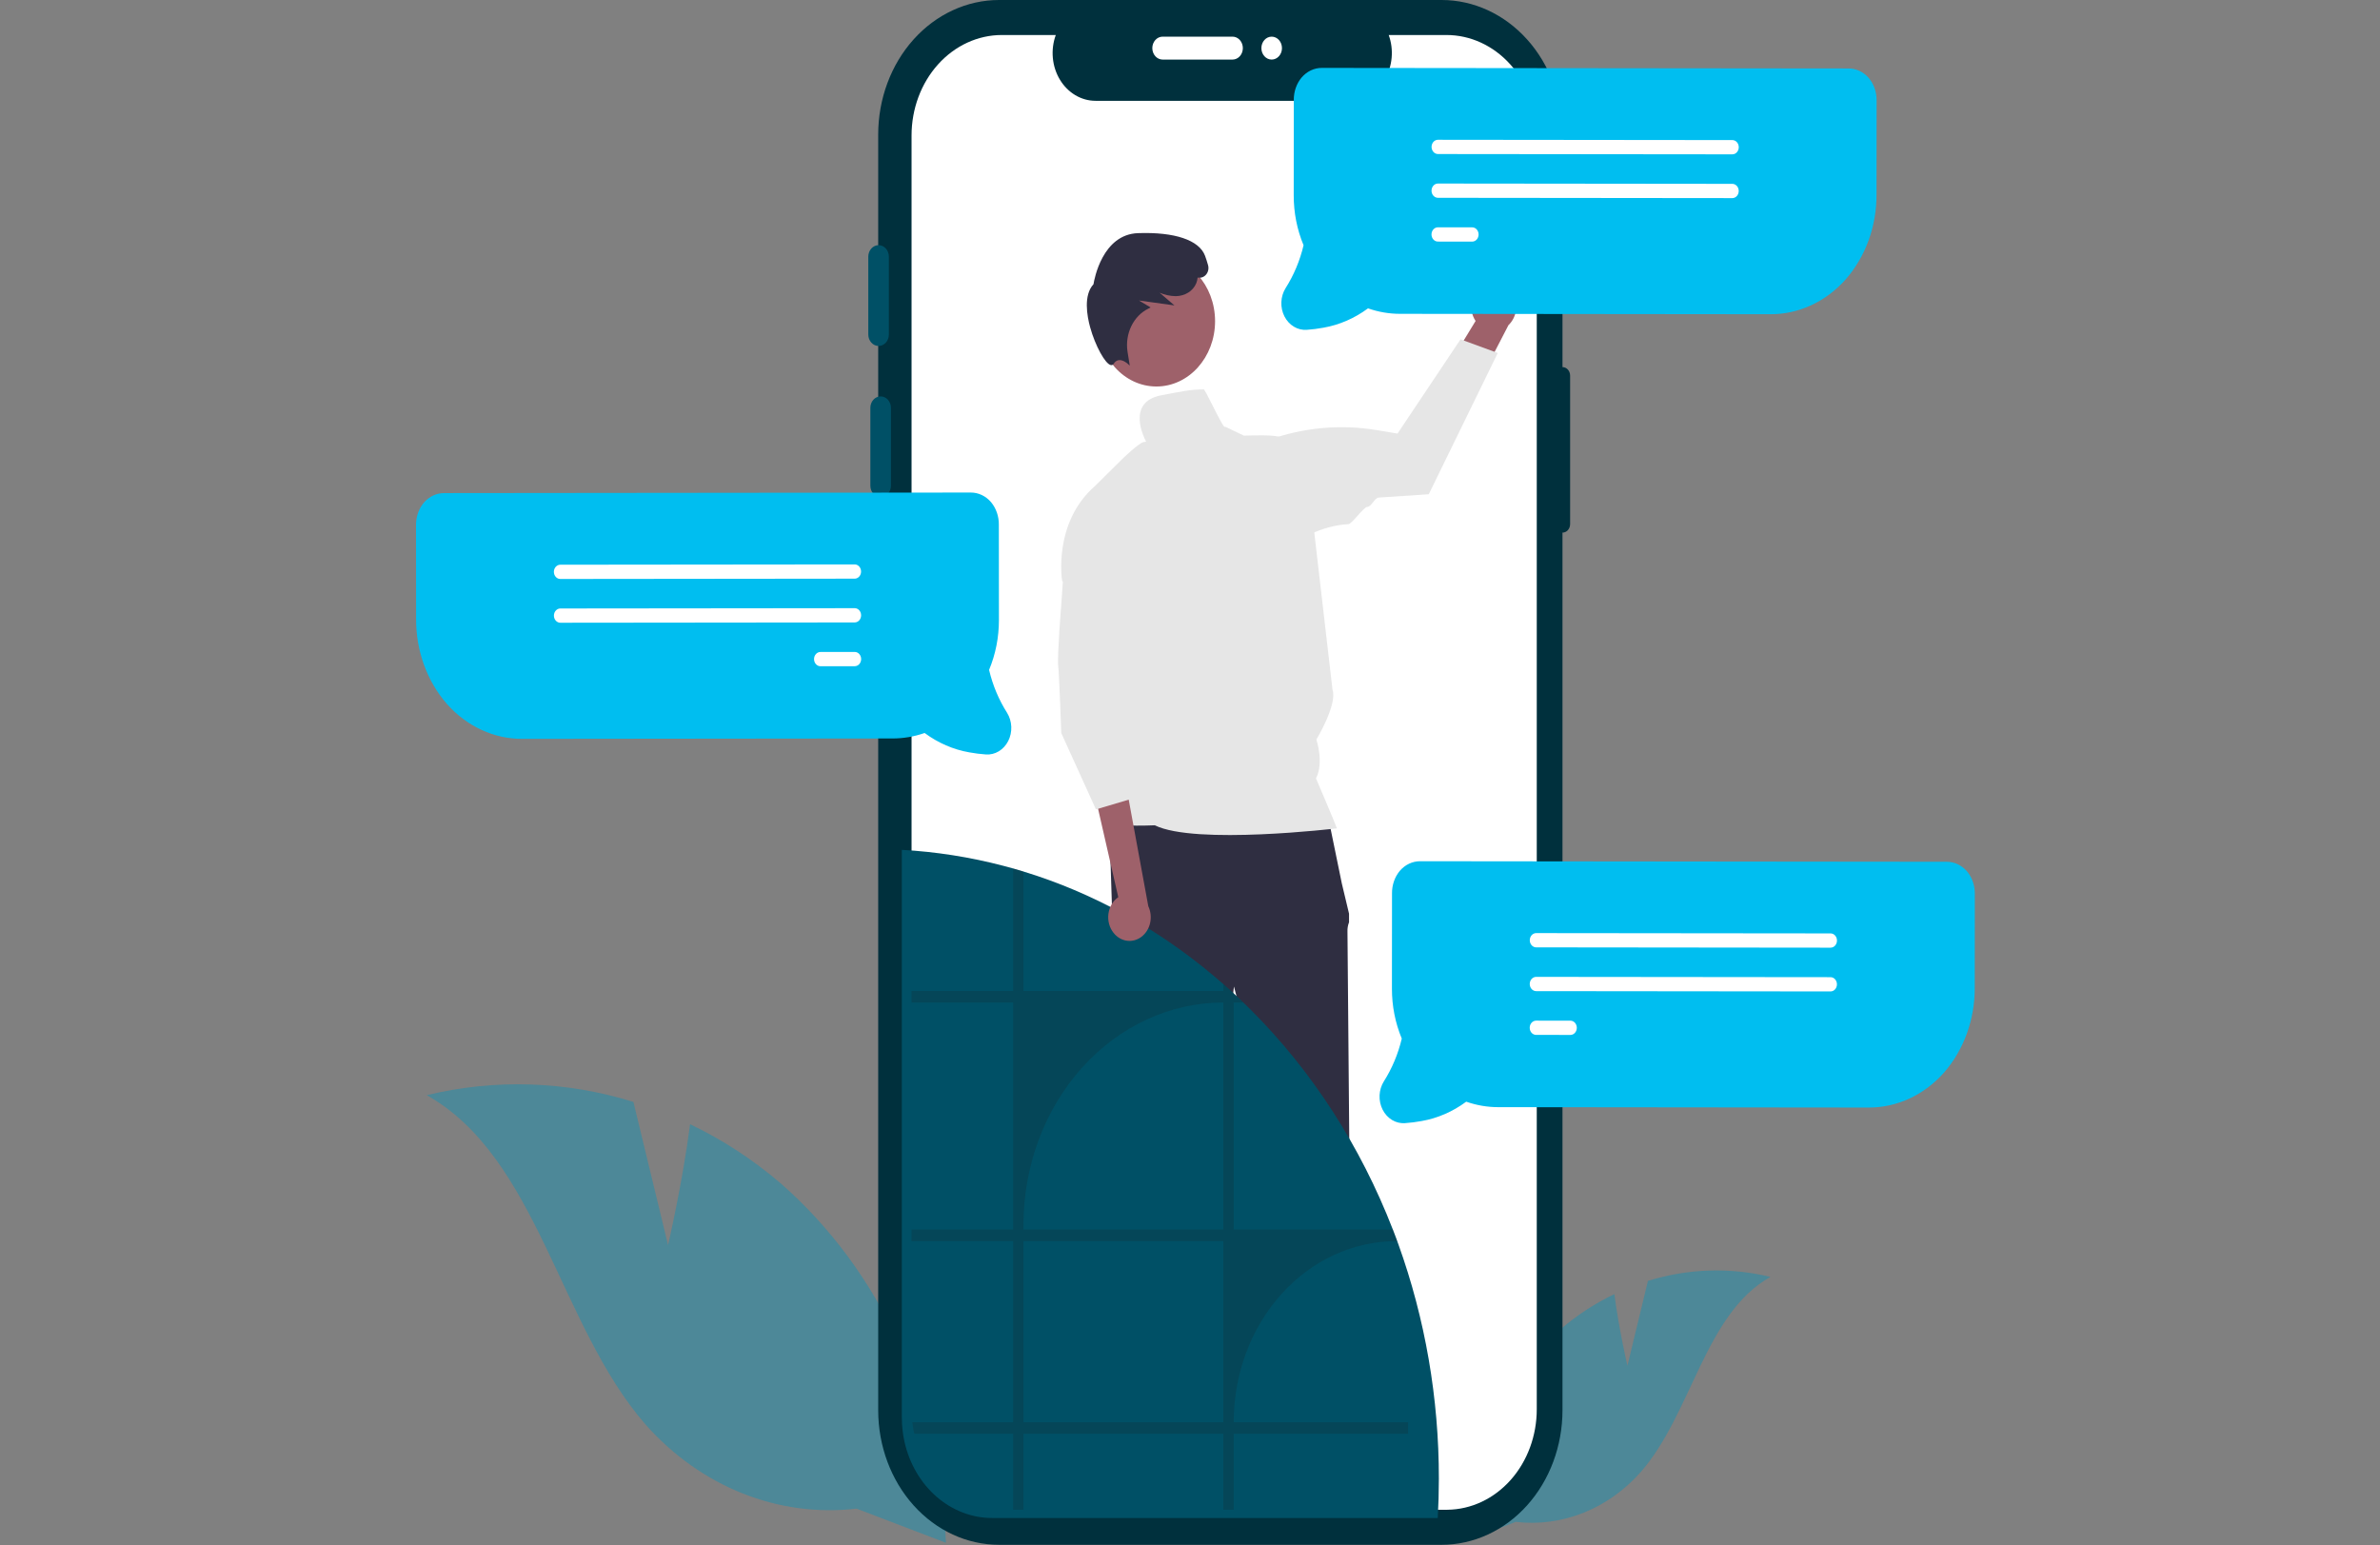
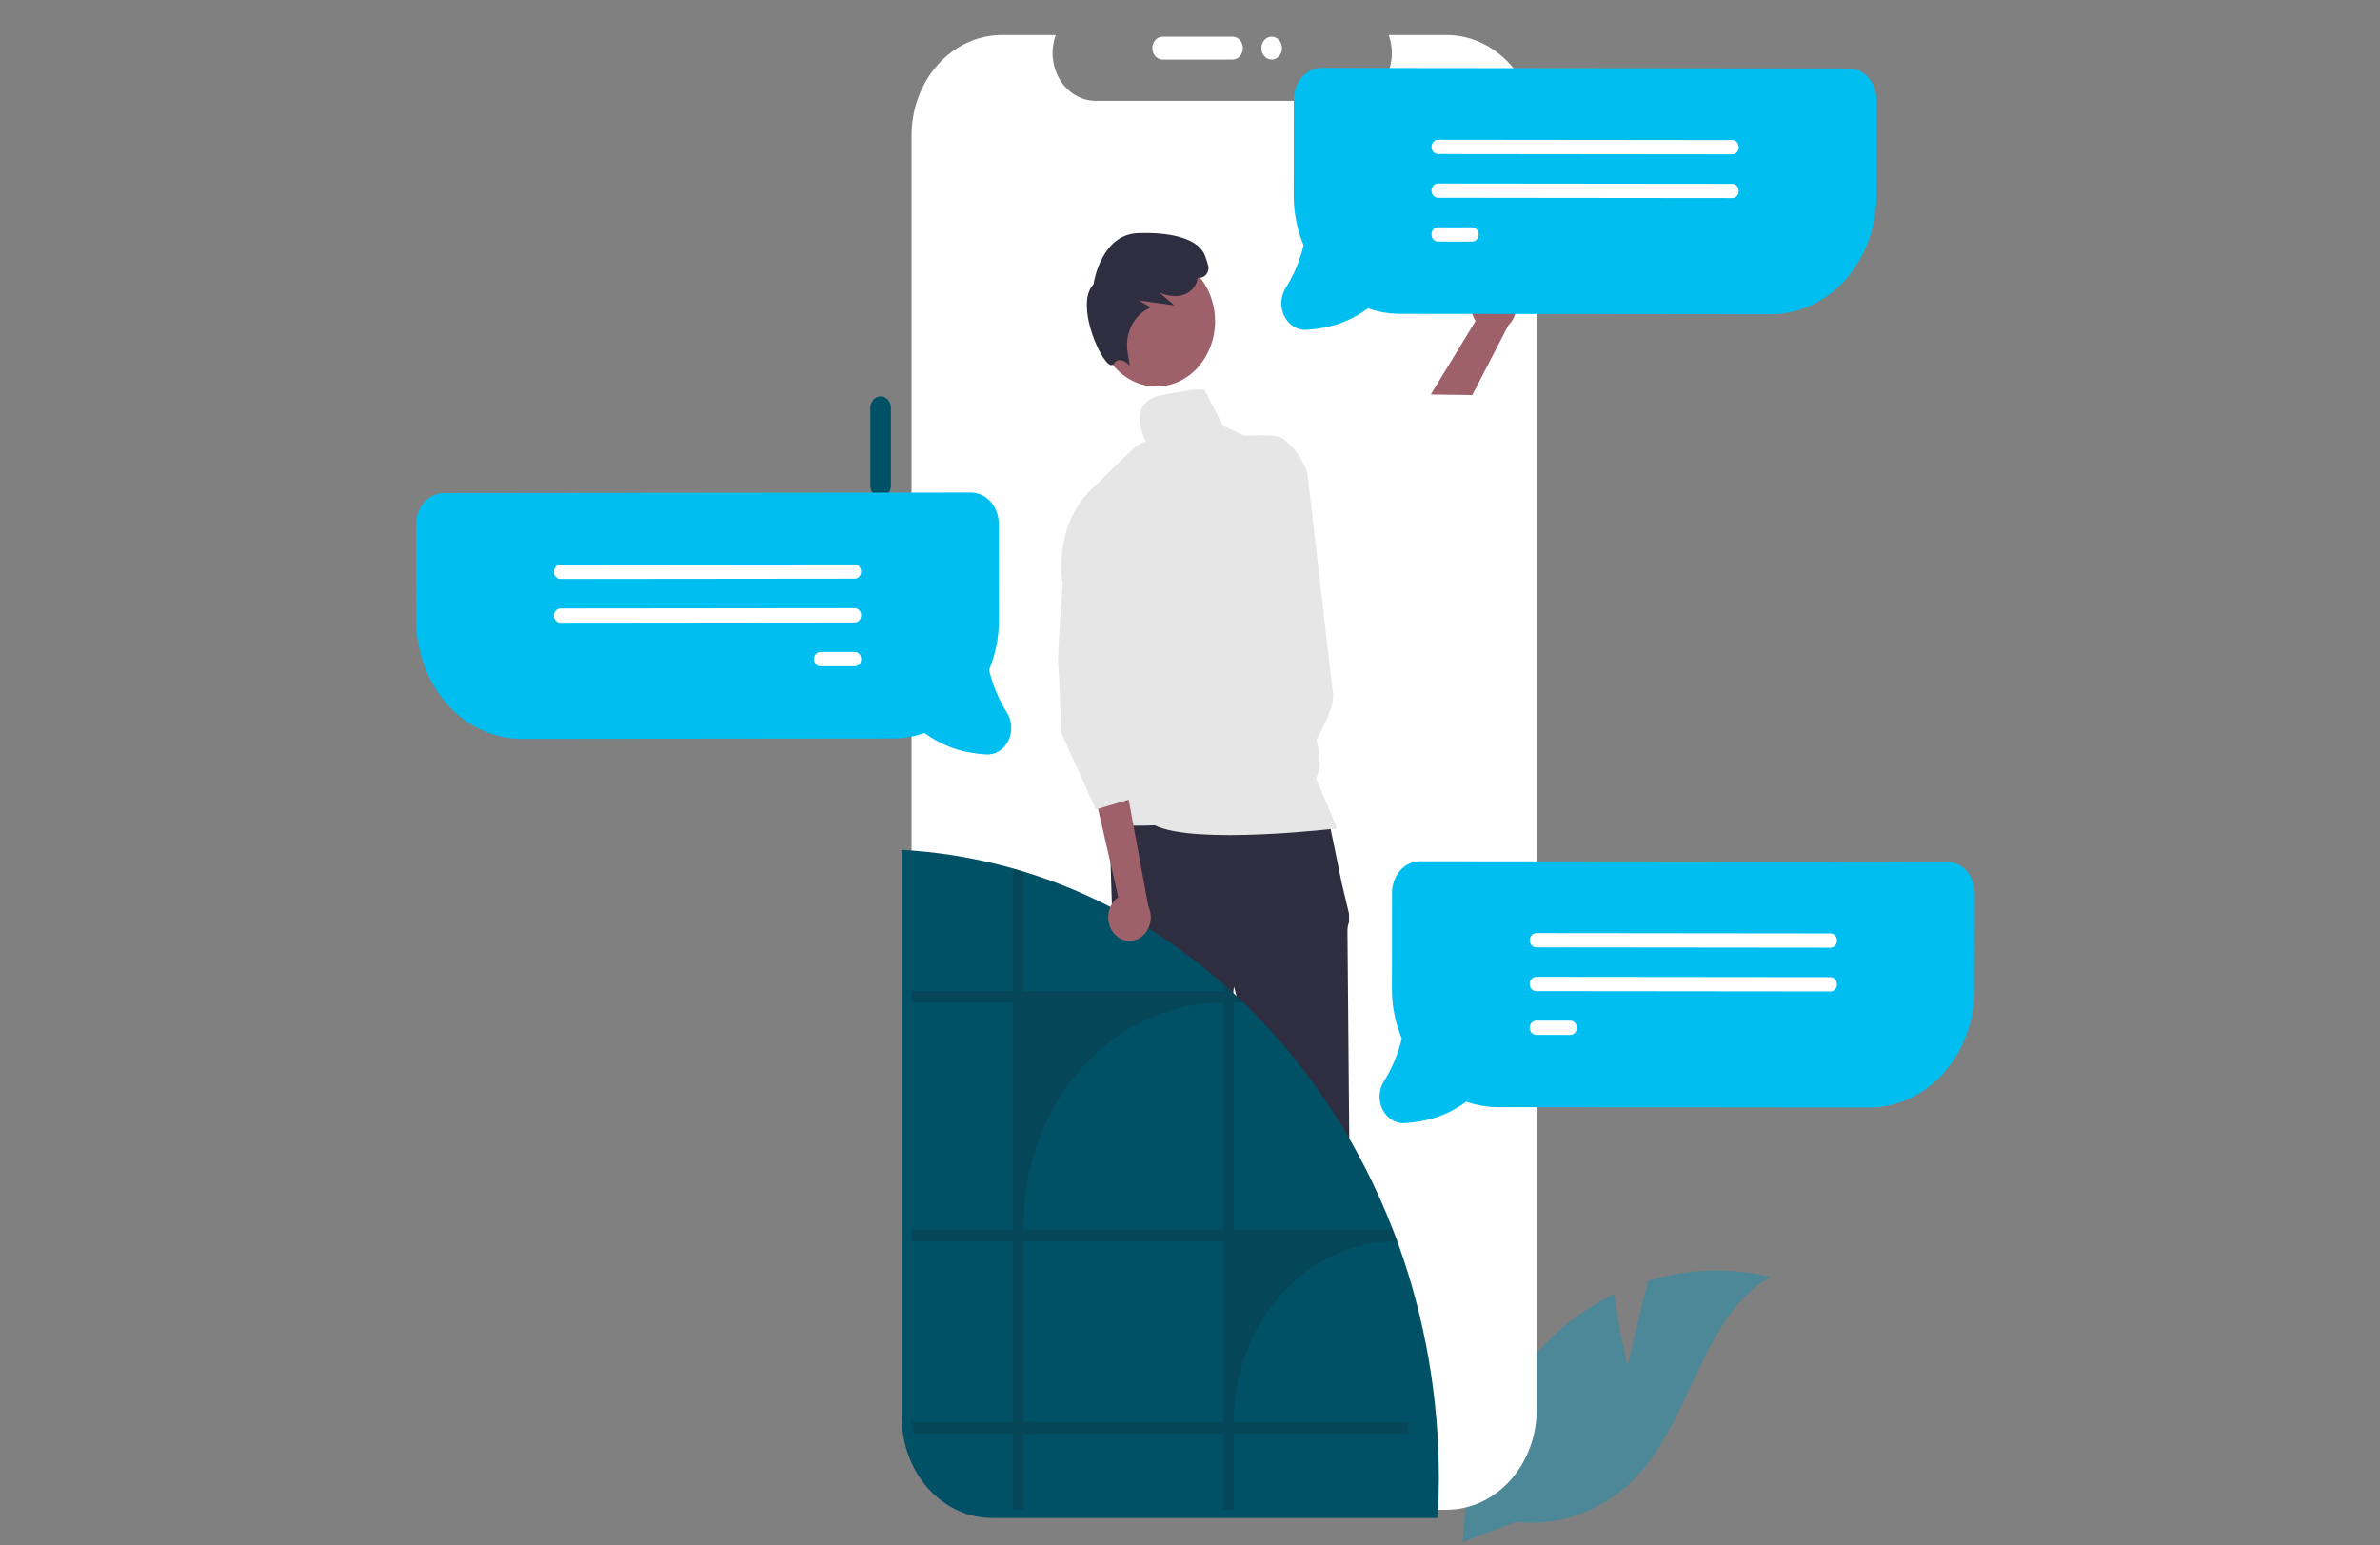
<svg xmlns="http://www.w3.org/2000/svg" width="573" height="372" viewBox="0 0 573 372" fill="none">
  <rect x="0" y="0" width="573" height="372" fill="#808080" stroke="none" />
  <path opacity="0.4" d="M391.812 328.832L396.753 308.405C406.365 305.417 416.486 305.086 426.239 307.441C410.396 316.329 407.378 340.269 395.013 354.432C391.126 358.816 386.403 362.171 381.193 364.247C375.984 366.323 370.421 367.067 364.918 366.424L352.172 371.297C352.539 361.361 354.837 351.632 358.907 342.779C362.976 333.927 368.722 326.162 375.746 320.019C379.718 316.617 384.058 313.785 388.666 311.59C389.779 320.143 391.812 328.832 391.812 328.832Z" fill="#0094BD" />
-   <path opacity="0.4" d="M160.836 299.787L152.497 265.311C136.275 260.268 119.192 259.71 102.732 263.685C129.471 278.686 134.565 319.09 155.433 342.994C161.993 350.394 169.965 356.055 178.758 359.559C187.55 363.063 196.938 364.319 206.226 363.234L227.738 371.458C227.119 354.689 223.241 338.268 216.372 323.327C209.504 308.386 199.807 295.281 187.951 284.914C181.248 279.171 173.922 274.391 166.146 270.687C164.267 285.122 160.836 299.787 160.836 299.787Z" fill="#0094BD" />
-   <path d="M376.179 88.387V32.402C376.179 23.809 373.112 15.567 367.654 9.49C362.196 3.414 354.793 0 347.074 0H240.536C232.817 1.62369e-06 225.414 3.414 219.956 9.49C214.498 15.567 211.432 23.809 211.432 32.403V339.539C211.432 348.133 214.498 356.375 219.956 362.451C225.414 368.528 232.817 371.942 240.536 371.942H347.074C354.793 371.942 362.196 368.528 367.654 362.451C373.112 356.375 376.178 348.133 376.178 339.539V128.238C376.42 128.238 376.658 128.185 376.881 128.083C377.104 127.98 377.306 127.829 377.476 127.64C377.647 127.45 377.782 127.225 377.874 126.977C377.967 126.729 378.014 126.463 378.014 126.195V90.431C378.014 89.889 377.821 89.369 377.476 88.986C377.132 88.603 376.665 88.387 376.179 88.387Z" fill="#00303D" />
  <path d="M369.985 32.625V339.318C369.985 345.689 367.728 351.802 363.703 356.33C359.679 360.858 354.212 363.436 348.49 363.502C348.411 363.511 348.332 363.515 348.252 363.513H241.195C235.432 363.513 229.904 360.963 225.829 356.426C221.753 351.889 219.463 345.735 219.463 339.318V32.625C219.463 26.208 221.753 20.054 225.829 15.517C229.904 10.979 235.432 8.43 241.195 8.43H254.187C253.549 10.176 253.305 12.07 253.478 13.945C253.652 15.821 254.236 17.62 255.181 19.185C256.125 20.75 257.401 22.032 258.895 22.92C260.39 23.807 262.057 24.271 263.75 24.273H324.785C326.477 24.268 328.142 23.8 329.634 22.912C331.126 22.023 332.4 20.741 333.343 19.177C334.286 17.613 334.87 15.815 335.043 13.941C335.217 12.068 334.975 10.175 334.339 8.43H348.252C354.016 8.43 359.543 10.979 363.619 15.517C367.694 20.054 369.984 26.208 369.985 32.625Z" fill="white" />
  <path d="M212.02 119.707C211.364 119.706 210.734 119.416 210.269 118.898C209.805 118.381 209.544 117.68 209.543 116.949V98.193C209.544 97.462 209.805 96.762 210.27 96.245C210.734 95.729 211.364 95.439 212.02 95.439C212.677 95.439 213.306 95.729 213.771 96.245C214.236 96.762 214.497 97.462 214.498 98.193V116.949C214.497 117.68 214.236 118.381 213.771 118.898C213.307 119.416 212.677 119.706 212.02 119.707Z" fill="#005066" />
-   <path d="M211.525 83.299C210.868 83.298 210.238 83.007 209.774 82.49C209.309 81.973 209.048 81.272 209.047 80.54V61.784C209.048 61.054 209.31 60.353 209.774 59.837C210.239 59.32 210.868 59.03 211.525 59.03C212.181 59.03 212.811 59.32 213.275 59.837C213.74 60.353 214.001 61.054 214.002 61.784V80.54C214.002 81.272 213.74 81.973 213.276 82.49C212.811 83.007 212.182 83.298 211.525 83.299Z" fill="#005066" />
  <path d="M277.426 11.585C277.427 10.853 277.688 10.152 278.152 9.635C278.617 9.118 279.246 8.827 279.903 8.826H296.75C297.407 8.827 298.036 9.119 298.5 9.636C298.963 10.153 299.224 10.854 299.224 11.585C299.224 12.315 298.963 13.016 298.5 13.534C298.036 14.051 297.407 14.342 296.75 14.343H279.903C279.246 14.342 278.617 14.051 278.152 13.534C277.688 13.017 277.427 12.316 277.426 11.585Z" fill="white" />
  <path d="M212.02 151.703C211.364 151.702 210.734 151.411 210.269 150.894C209.805 150.377 209.544 149.676 209.543 148.945V130.189C209.544 129.458 209.805 128.757 210.27 128.241C210.734 127.724 211.364 127.434 212.02 127.434C212.677 127.434 213.306 127.724 213.771 128.241C214.236 128.757 214.497 129.458 214.498 130.189V148.945C214.497 149.676 214.236 150.377 213.771 150.894C213.307 151.411 212.677 151.702 212.02 151.703Z" fill="#005066" />
  <path d="M306.164 14.343C307.533 14.343 308.642 13.108 308.642 11.585C308.642 10.061 307.533 8.826 306.164 8.826C304.796 8.826 303.687 10.061 303.687 11.585C303.687 13.108 304.796 14.343 306.164 14.343Z" fill="white" />
  <path d="M283.092 351.619L289.76 351.618L292.932 322.985H283.091L283.092 351.619Z" fill="#9E616A" />
  <path d="M281.391 349.195L283.268 349.195L290.595 345.877L294.523 349.194H294.523C296.743 349.194 298.871 350.176 300.44 351.923C302.01 353.67 302.891 356.04 302.892 358.511V358.814L281.392 358.815L281.391 349.195Z" fill="#2F2E41" />
-   <path d="M314.07 351.619L320.738 351.618L323.91 322.985H314.069L314.07 351.619Z" fill="#9E616A" />
  <path d="M312.369 349.195L314.245 349.195L321.573 345.877L325.5 349.194H325.501C327.72 349.194 329.849 350.176 331.418 351.923C332.987 353.67 333.869 356.04 333.869 358.511V358.814L312.369 358.815L312.369 349.195Z" fill="#2F2E41" />
  <path d="M319.4 194.921L267.011 196.443L267.922 224.845C267.922 224.845 267.011 232.453 268.833 234.481C270.655 236.51 271.566 236.51 270.655 240.06C269.744 243.611 274.558 249.409 273.973 250.06C273.389 250.711 272.022 254.261 272.022 254.261L276.577 283.171C276.577 283.171 279.766 333.382 280.677 334.396C281.589 335.411 282.5 334.396 281.589 336.932C280.677 339.468 279.766 338.454 280.677 339.468C281.485 340.437 282.245 341.453 282.955 342.511H293.969C293.969 342.511 294.8 337.439 294.8 336.932C294.8 336.425 295.711 333.382 295.711 332.875C295.711 332.367 294.906 331.471 294.906 331.471C294.627 330.44 294.439 329.381 294.344 328.31C294.344 327.296 291.611 288.243 291.611 288.243L297.078 237.524L310.289 287.228C310.289 287.228 310.289 330.846 311.2 331.86C312.111 332.875 312.111 332.367 311.655 334.396C311.2 336.425 309.378 335.918 310.744 337.439C312.111 338.961 312.567 336.425 312.111 338.961L311.655 341.497L325.322 341.714C325.322 341.714 327.144 337.439 326.233 335.918C325.322 334.396 325.377 334.811 326.488 332.322C327.6 329.832 328.055 329.324 327.6 328.817C327.144 328.31 327.144 325.612 327.144 325.612L324.867 277.085C324.867 277.085 324.411 225.859 324.411 224.338C324.377 223.555 324.506 222.774 324.789 222.056V219.991L323.044 212.672L319.4 194.921Z" fill="#2F2E41" />
  <path d="M278.413 93.057C286.212 93.057 292.535 86.018 292.535 77.335C292.535 68.651 286.212 61.612 278.413 61.612C270.613 61.612 264.291 68.651 264.291 77.335C264.291 86.018 270.613 93.057 278.413 93.057Z" fill="#9E616A" />
  <path d="M271.996 88.03L271.425 87.52C271.414 87.51 270.329 86.552 269.293 86.719C269.057 86.763 268.832 86.862 268.633 87.01C268.434 87.157 268.265 87.351 268.138 87.576C268.065 87.701 267.961 87.798 267.838 87.856C267.716 87.914 267.58 87.93 267.45 87.903C266.106 87.667 263.68 83.241 262.458 78.795C261.704 76.053 260.815 71.085 263.263 68.437C263.453 67.238 265.405 56.433 273.988 56.133C282.818 55.821 288.697 57.806 290.115 61.569C290.356 62.209 290.6 62.963 290.839 63.809C290.96 64.222 290.975 64.664 290.88 65.085C290.786 65.507 290.586 65.89 290.304 66.19C290.048 66.467 289.734 66.669 289.391 66.778C289.048 66.887 288.686 66.9 288.337 66.815C288.294 67.298 288.18 67.77 288 68.212C287.229 70.073 285.287 71.288 283.054 71.307C281.73 71.286 280.421 71.004 279.185 70.476L282.758 73.536L274.219 72.354L277.017 74.019L276.456 74.315C274.717 75.173 273.283 76.648 272.377 78.51C271.471 80.372 271.145 82.516 271.449 84.606L271.996 88.03Z" fill="#2F2E41" />
  <path d="M316.827 187.406C318.814 183.586 316.921 178.066 316.921 178.066C316.921 178.066 322.062 169.604 320.801 165.994L314.747 113.769C314.747 113.769 312.855 108.151 308.44 105.342C307.228 104.571 300.87 104.874 299.475 104.887L294.946 102.731C294.683 103.801 289.743 92.652 289.717 93.761C286.563 93.761 284.532 94.245 279.625 95.165C271.105 96.764 275.398 105.334 275.938 106.346C275.721 106.362 275.505 106.395 275.292 106.446C274.182 106.678 270.397 110.322 270.397 110.322L263.629 117.015C253.43 125.926 255.714 139.83 255.714 139.83L270.587 156.494L264.071 189.927C264.071 189.927 266.84 194.891 265.408 197.117C263.976 199.344 278.023 198.705 278.023 198.705C287.718 203.515 321.873 199.449 321.873 199.449C321.4 198.072 316.827 187.406 316.827 187.406Z" fill="#E6E6E6" />
  <path d="M346.414 356.027C346.414 359.204 346.324 362.355 346.145 365.479C346.066 365.489 345.987 365.494 345.908 365.491H238.854C234.01 365.491 229.306 363.69 225.486 360.374C221.667 357.057 218.951 352.416 217.771 347.186C217.564 346.273 217.408 345.347 217.304 344.413C217.182 343.38 217.121 342.339 217.122 341.297V204.62C225.359 205.074 233.543 206.36 241.571 208.465C242.357 208.667 243.138 208.881 243.913 209.101C243.963 209.114 244.012 209.132 244.062 209.144C244.848 209.365 245.629 209.597 246.404 209.836C262.954 214.897 278.489 223.413 292.183 234.931C292.969 235.586 293.75 236.259 294.526 236.939L294.674 237.067C295.972 238.206 297.25 239.373 298.507 240.569C298.787 240.832 299.068 241.102 299.343 241.377C300.019 242.026 300.696 242.687 301.355 243.355C315.958 257.988 327.55 275.96 335.339 296.042C335.598 296.697 335.845 297.358 336.092 298.019C336.192 298.289 336.29 298.558 336.389 298.827C336.483 299.072 336.571 299.317 336.659 299.562C343.124 317.516 346.435 336.684 346.414 356.027Z" fill="#005066" />
  <path opacity="0.2" d="M297.017 342.435C297.016 336.708 298.029 331.038 299.997 325.746C301.965 320.455 304.85 315.648 308.488 311.598C312.125 307.549 316.443 304.337 321.196 302.145C325.948 299.954 331.042 298.827 336.186 298.827H336.39C336.291 298.558 336.192 298.289 336.093 298.019C335.845 297.358 335.598 296.697 335.339 296.042H297.017V241.377H299.343C299.068 241.102 298.788 240.832 298.507 240.569C297.248 239.375 295.97 238.208 294.674 237.067L294.526 236.939V238.592H246.404V209.836C245.629 209.597 244.848 209.365 244.062 209.144C244.012 209.132 243.963 209.114 243.913 209.101V238.592H219.465V241.377H243.913V296.042H219.465V298.827H243.913V342.435H219.646C219.751 343.37 219.907 344.296 220.114 345.209H243.913V363.514H246.404V345.209H294.526V363.514H297.017V345.209H339.002V342.435H297.017ZM294.526 342.435H246.404V298.827H294.526V342.435ZM294.526 296.042H246.404V294.952C246.404 280.743 251.474 267.116 260.499 257.069C269.523 247.022 281.763 241.377 294.526 241.377V296.042Z" fill="#1C2022" />
  <path d="M268.095 224.609C267.601 223.99 267.234 223.259 267.021 222.466C266.807 221.672 266.753 220.837 266.861 220.018C266.97 219.198 267.238 218.416 267.647 217.724C268.057 217.033 268.597 216.45 269.231 216.017L262.814 187.936L271.587 191.678L276.462 218.195C277.045 219.428 277.202 220.857 276.903 222.211C276.604 223.564 275.869 224.749 274.837 225.539C273.806 226.33 272.55 226.672 271.308 226.5C270.065 226.329 268.922 225.656 268.095 224.609Z" fill="#9E616A" />
  <path d="M256.287 134.49L255.495 145.703C255.495 145.703 254.51 158.023 254.768 160.301C255.026 162.579 255.506 176.491 255.506 176.491L263.856 194.881L273.317 192.072L272.751 183.445L273.317 191.37L274.579 184.348L271.425 172.41L273.317 168.197L272.363 154.053L256.287 134.49Z" fill="#E6E6E6" />
  <path d="M473.853 210.152C472.739 208.681 471.159 207.744 469.44 207.536C469.196 207.506 468.95 207.492 468.705 207.491L341.895 207.36C340.977 207.356 340.068 207.562 339.224 207.965C338.381 208.368 337.62 208.959 336.99 209.703C335.776 211.172 335.113 213.102 335.136 215.098L335.117 238.032C335.107 242.188 335.916 246.295 337.486 250.064C336.61 253.763 335.145 257.257 333.162 260.381C332.544 261.371 332.191 262.534 332.141 263.738C332.091 264.941 332.347 266.136 332.88 267.185C333.413 268.233 334.201 269.093 335.153 269.666C336.105 270.239 337.183 270.5 338.263 270.421C339.599 270.329 340.931 270.161 342.252 269.916C346.096 269.246 349.765 267.655 353.004 265.254C355.496 266.127 358.092 266.572 360.704 266.573L449.873 266.666C453.236 266.679 456.568 265.949 459.675 264.516C462.781 263.083 465.601 260.976 467.971 258.319C472.798 252.833 475.48 245.444 475.431 237.765L475.45 215.254C475.478 213.396 474.912 211.588 473.853 210.152Z" fill="#00BEF0" />
  <path d="M440.72 228.171L369.844 228.097C369.641 228.097 369.441 228.052 369.254 227.966C369.067 227.879 368.897 227.753 368.754 227.593C368.611 227.434 368.497 227.244 368.42 227.036C368.343 226.828 368.303 226.604 368.303 226.379C368.303 226.153 368.343 225.93 368.421 225.722C368.499 225.514 368.613 225.325 368.756 225.165C368.899 225.006 369.069 224.88 369.257 224.794C369.444 224.708 369.644 224.663 369.847 224.664L440.723 224.737C441.132 224.738 441.524 224.919 441.813 225.241C442.101 225.563 442.264 226 442.263 226.456C442.263 226.911 442.1 227.347 441.811 227.669C441.521 227.991 441.129 228.171 440.72 228.171Z" fill="white" />
  <path d="M440.711 238.709L369.836 238.636C369.633 238.635 369.433 238.591 369.246 238.504C369.059 238.418 368.889 238.291 368.746 238.132C368.603 237.972 368.489 237.783 368.412 237.574C368.334 237.366 368.295 237.143 368.295 236.917C368.295 236.692 368.335 236.468 368.413 236.26C368.491 236.052 368.604 235.863 368.748 235.704C368.891 235.544 369.061 235.418 369.248 235.332C369.435 235.246 369.636 235.202 369.838 235.202L440.714 235.275C441.123 235.276 441.515 235.457 441.804 235.779C442.093 236.102 442.255 236.539 442.255 236.994C442.255 237.449 442.092 237.886 441.802 238.207C441.513 238.529 441.12 238.71 440.711 238.709H440.711Z" fill="white" />
  <path d="M378.086 249.182L369.827 249.173C369.624 249.173 369.424 249.129 369.237 249.042C369.05 248.956 368.88 248.829 368.737 248.67C368.594 248.51 368.48 248.321 368.403 248.112C368.326 247.904 368.286 247.681 368.286 247.455C368.286 247.23 368.326 247.006 368.404 246.798C368.482 246.59 368.595 246.401 368.739 246.242C368.882 246.082 369.052 245.956 369.239 245.87C369.427 245.784 369.627 245.74 369.83 245.74L378.089 245.748C378.498 245.75 378.889 245.931 379.178 246.253C379.466 246.576 379.628 247.012 379.627 247.467C379.627 247.922 379.464 248.358 379.176 248.679C378.887 249.001 378.495 249.182 378.086 249.182Z" fill="white" />
  <path d="M101.76 121.381C102.874 119.91 104.455 118.973 106.173 118.765C106.417 118.736 106.663 118.721 106.908 118.72L233.719 118.589C234.636 118.585 235.545 118.791 236.389 119.194C237.233 119.597 237.993 120.188 238.623 120.932C239.837 122.401 240.5 124.331 240.477 126.327L240.496 149.261C240.506 153.417 239.697 157.524 238.127 161.293C239.003 164.992 240.468 168.487 242.451 171.61C243.069 172.6 243.422 173.763 243.472 174.967C243.522 176.17 243.266 177.365 242.733 178.414C242.2 179.462 241.412 180.322 240.46 180.895C239.508 181.468 238.43 181.729 237.35 181.65C236.014 181.558 234.682 181.39 233.361 181.145C229.517 180.475 225.848 178.884 222.609 176.483C220.118 177.356 217.521 177.801 214.909 177.802L125.74 177.895C122.377 177.908 119.045 177.178 115.938 175.745C112.832 174.312 110.012 172.205 107.642 169.548C102.815 164.062 100.134 156.673 100.182 148.994L100.163 126.483C100.135 124.625 100.701 122.817 101.76 121.381Z" fill="#00BEF0" />
  <path d="M133.35 137.685C133.35 137.23 133.512 136.793 133.801 136.471C134.09 136.149 134.481 135.967 134.89 135.966L205.766 135.893C206.175 135.892 206.567 136.073 206.857 136.394C207.146 136.716 207.309 137.152 207.31 137.608C207.31 138.063 207.148 138.5 206.859 138.822C206.57 139.145 206.178 139.326 205.769 139.326L134.893 139.4C134.484 139.4 134.092 139.219 133.803 138.898C133.513 138.576 133.35 138.14 133.35 137.685Z" fill="white" />
  <path d="M133.358 148.223C133.359 147.768 133.521 147.331 133.81 147.009C134.098 146.687 134.49 146.505 134.899 146.504L205.775 146.431C206.184 146.43 206.576 146.611 206.866 146.933C207.155 147.254 207.318 147.691 207.318 148.146C207.319 148.601 207.157 149.038 206.868 149.361C206.579 149.683 206.187 149.864 205.778 149.865L134.902 149.938C134.493 149.938 134.101 149.757 133.812 149.436C133.522 149.114 133.359 148.678 133.358 148.223Z" fill="white" />
  <path d="M195.984 158.696C195.984 158.241 196.146 157.804 196.435 157.482C196.724 157.16 197.116 156.978 197.525 156.977L205.784 156.969C206.193 156.968 206.585 157.149 206.875 157.471C207.164 157.792 207.327 158.229 207.328 158.684C207.328 159.139 207.166 159.576 206.877 159.899C206.588 160.221 206.196 160.402 205.787 160.403L197.527 160.411C197.119 160.411 196.727 160.23 196.437 159.909C196.148 159.587 195.985 159.151 195.984 158.696Z" fill="white" />
  <path d="M357.172 68.298C356.466 68.692 355.845 69.254 355.355 69.944C354.864 70.633 354.515 71.434 354.333 72.291C354.151 73.147 354.139 74.037 354.299 74.898C354.459 75.76 354.787 76.572 355.26 77.277L344.478 94.978L354.459 95.121L363.168 78.291C364.18 77.329 364.839 75.987 365.021 74.519C365.203 73.052 364.896 71.561 364.157 70.329C363.418 69.098 362.299 68.21 361.011 67.836C359.724 67.462 358.358 67.626 357.172 68.298V68.298Z" fill="#9E616A" />
-   <path d="M360.596 84.99L343.985 118.994L343.838 119.005C343.716 119.014 338.431 119.404 331.976 119.794C330.887 119.859 330.246 122.009 329.11 122.073C328.327 122.117 325.44 126.159 324.65 126.201C317.614 126.573 313.579 130.152 310.902 129.874C307.274 129.537 302.44 118.425 299.804 115.629L299.743 115.556L299.733 115.456C299.549 113.416 299.994 111.368 300.995 109.648C301.997 107.929 303.495 106.64 305.242 105.995C313.694 102.933 322.669 102.099 331.46 103.559L336.46 104.397L351.636 81.703L360.596 84.99Z" fill="#E6E6E6" />
  <path d="M450.208 19.141C449.093 17.67 447.513 16.733 445.795 16.525C445.55 16.496 445.305 16.481 445.059 16.481L318.249 16.349C317.331 16.345 316.422 16.551 315.579 16.954C314.735 17.357 313.975 17.949 313.345 18.692C312.13 20.161 311.467 22.092 311.49 24.088L311.471 47.022C311.461 51.177 312.27 55.284 313.841 59.054C312.964 62.753 311.5 66.247 309.516 69.371C308.899 70.36 308.545 71.524 308.495 72.727C308.446 73.931 308.702 75.126 309.235 76.174C309.767 77.223 310.555 78.083 311.507 78.655C312.459 79.228 313.537 79.49 314.617 79.411C315.954 79.319 317.285 79.15 318.606 78.906C322.451 78.235 326.119 76.644 329.358 74.243C331.85 75.116 334.447 75.561 337.059 75.562L426.227 75.655C429.59 75.669 432.922 74.938 436.029 73.505C439.136 72.072 441.956 69.966 444.325 67.308C449.152 61.823 451.834 54.434 451.785 46.755L451.804 24.243C451.833 22.386 451.267 20.577 450.208 19.141Z" fill="#00BEF0" />
  <path d="M417.075 37.16L346.199 37.087C345.996 37.086 345.796 37.042 345.609 36.955C345.422 36.869 345.252 36.742 345.109 36.583C344.966 36.423 344.852 36.234 344.775 36.025C344.698 35.817 344.658 35.594 344.658 35.368C344.658 35.143 344.698 34.919 344.776 34.711C344.854 34.503 344.968 34.314 345.111 34.155C345.254 33.995 345.424 33.869 345.611 33.783C345.799 33.697 345.999 33.653 346.202 33.653L417.078 33.727C417.487 33.727 417.879 33.908 418.168 34.231C418.456 34.553 418.619 34.99 418.618 35.445C418.618 35.9 418.455 36.337 418.165 36.659C417.876 36.98 417.484 37.161 417.075 37.16Z" fill="white" />
  <path d="M417.066 47.699L346.19 47.625C345.781 47.624 345.389 47.443 345.1 47.121C344.811 46.799 344.649 46.362 344.649 45.907C344.65 45.451 344.813 45.015 345.102 44.693C345.392 44.371 345.784 44.191 346.193 44.191L417.069 44.265C417.478 44.265 417.87 44.447 418.159 44.769C418.448 45.091 418.61 45.528 418.609 45.983C418.609 46.439 418.446 46.875 418.157 47.197C417.867 47.519 417.475 47.699 417.066 47.699H417.066Z" fill="white" />
  <path d="M354.441 58.172L346.181 58.163C345.979 58.163 345.778 58.118 345.591 58.032C345.404 57.945 345.234 57.819 345.091 57.659C344.948 57.499 344.835 57.31 344.757 57.102C344.68 56.893 344.64 56.67 344.641 56.444C344.641 56.219 344.681 55.996 344.759 55.788C344.836 55.579 344.95 55.39 345.093 55.231C345.237 55.072 345.407 54.945 345.594 54.859C345.781 54.773 345.982 54.729 346.184 54.729L354.444 54.738C354.852 54.739 355.244 54.921 355.532 55.243C355.82 55.565 355.982 56.001 355.982 56.456C355.981 56.911 355.819 57.347 355.53 57.669C355.241 57.99 354.849 58.171 354.441 58.172V58.172Z" fill="white" />
</svg>